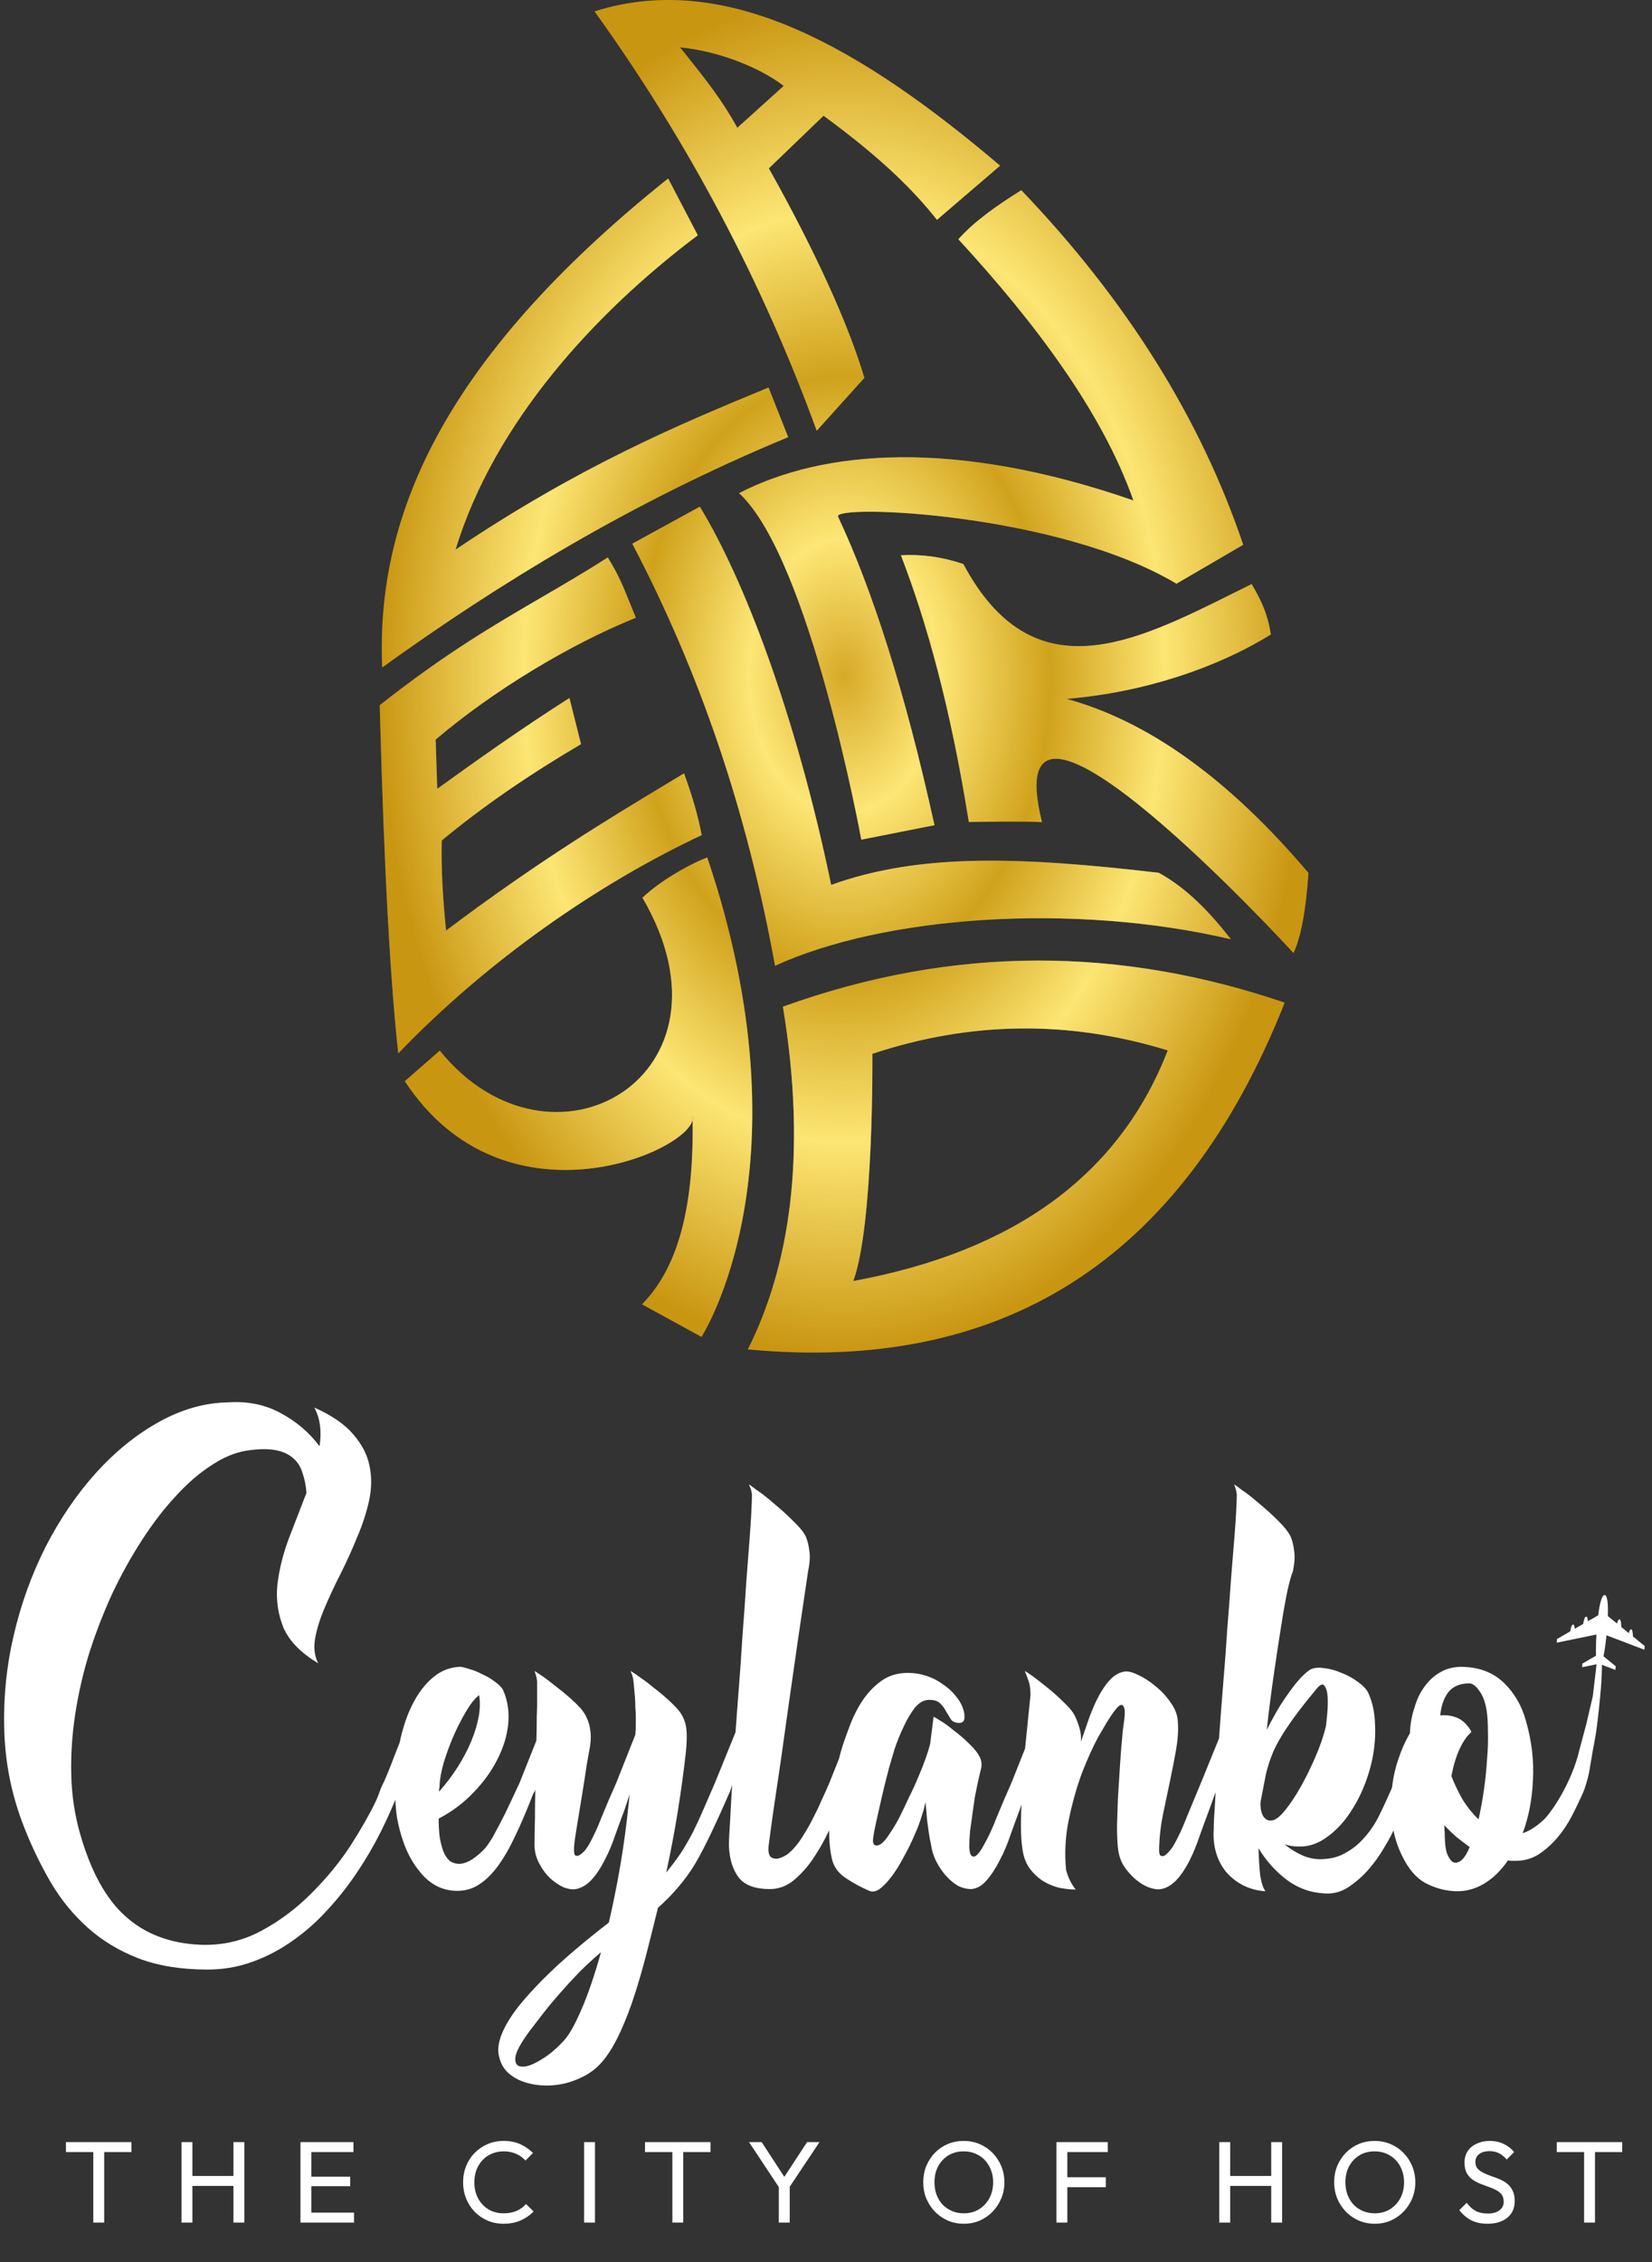
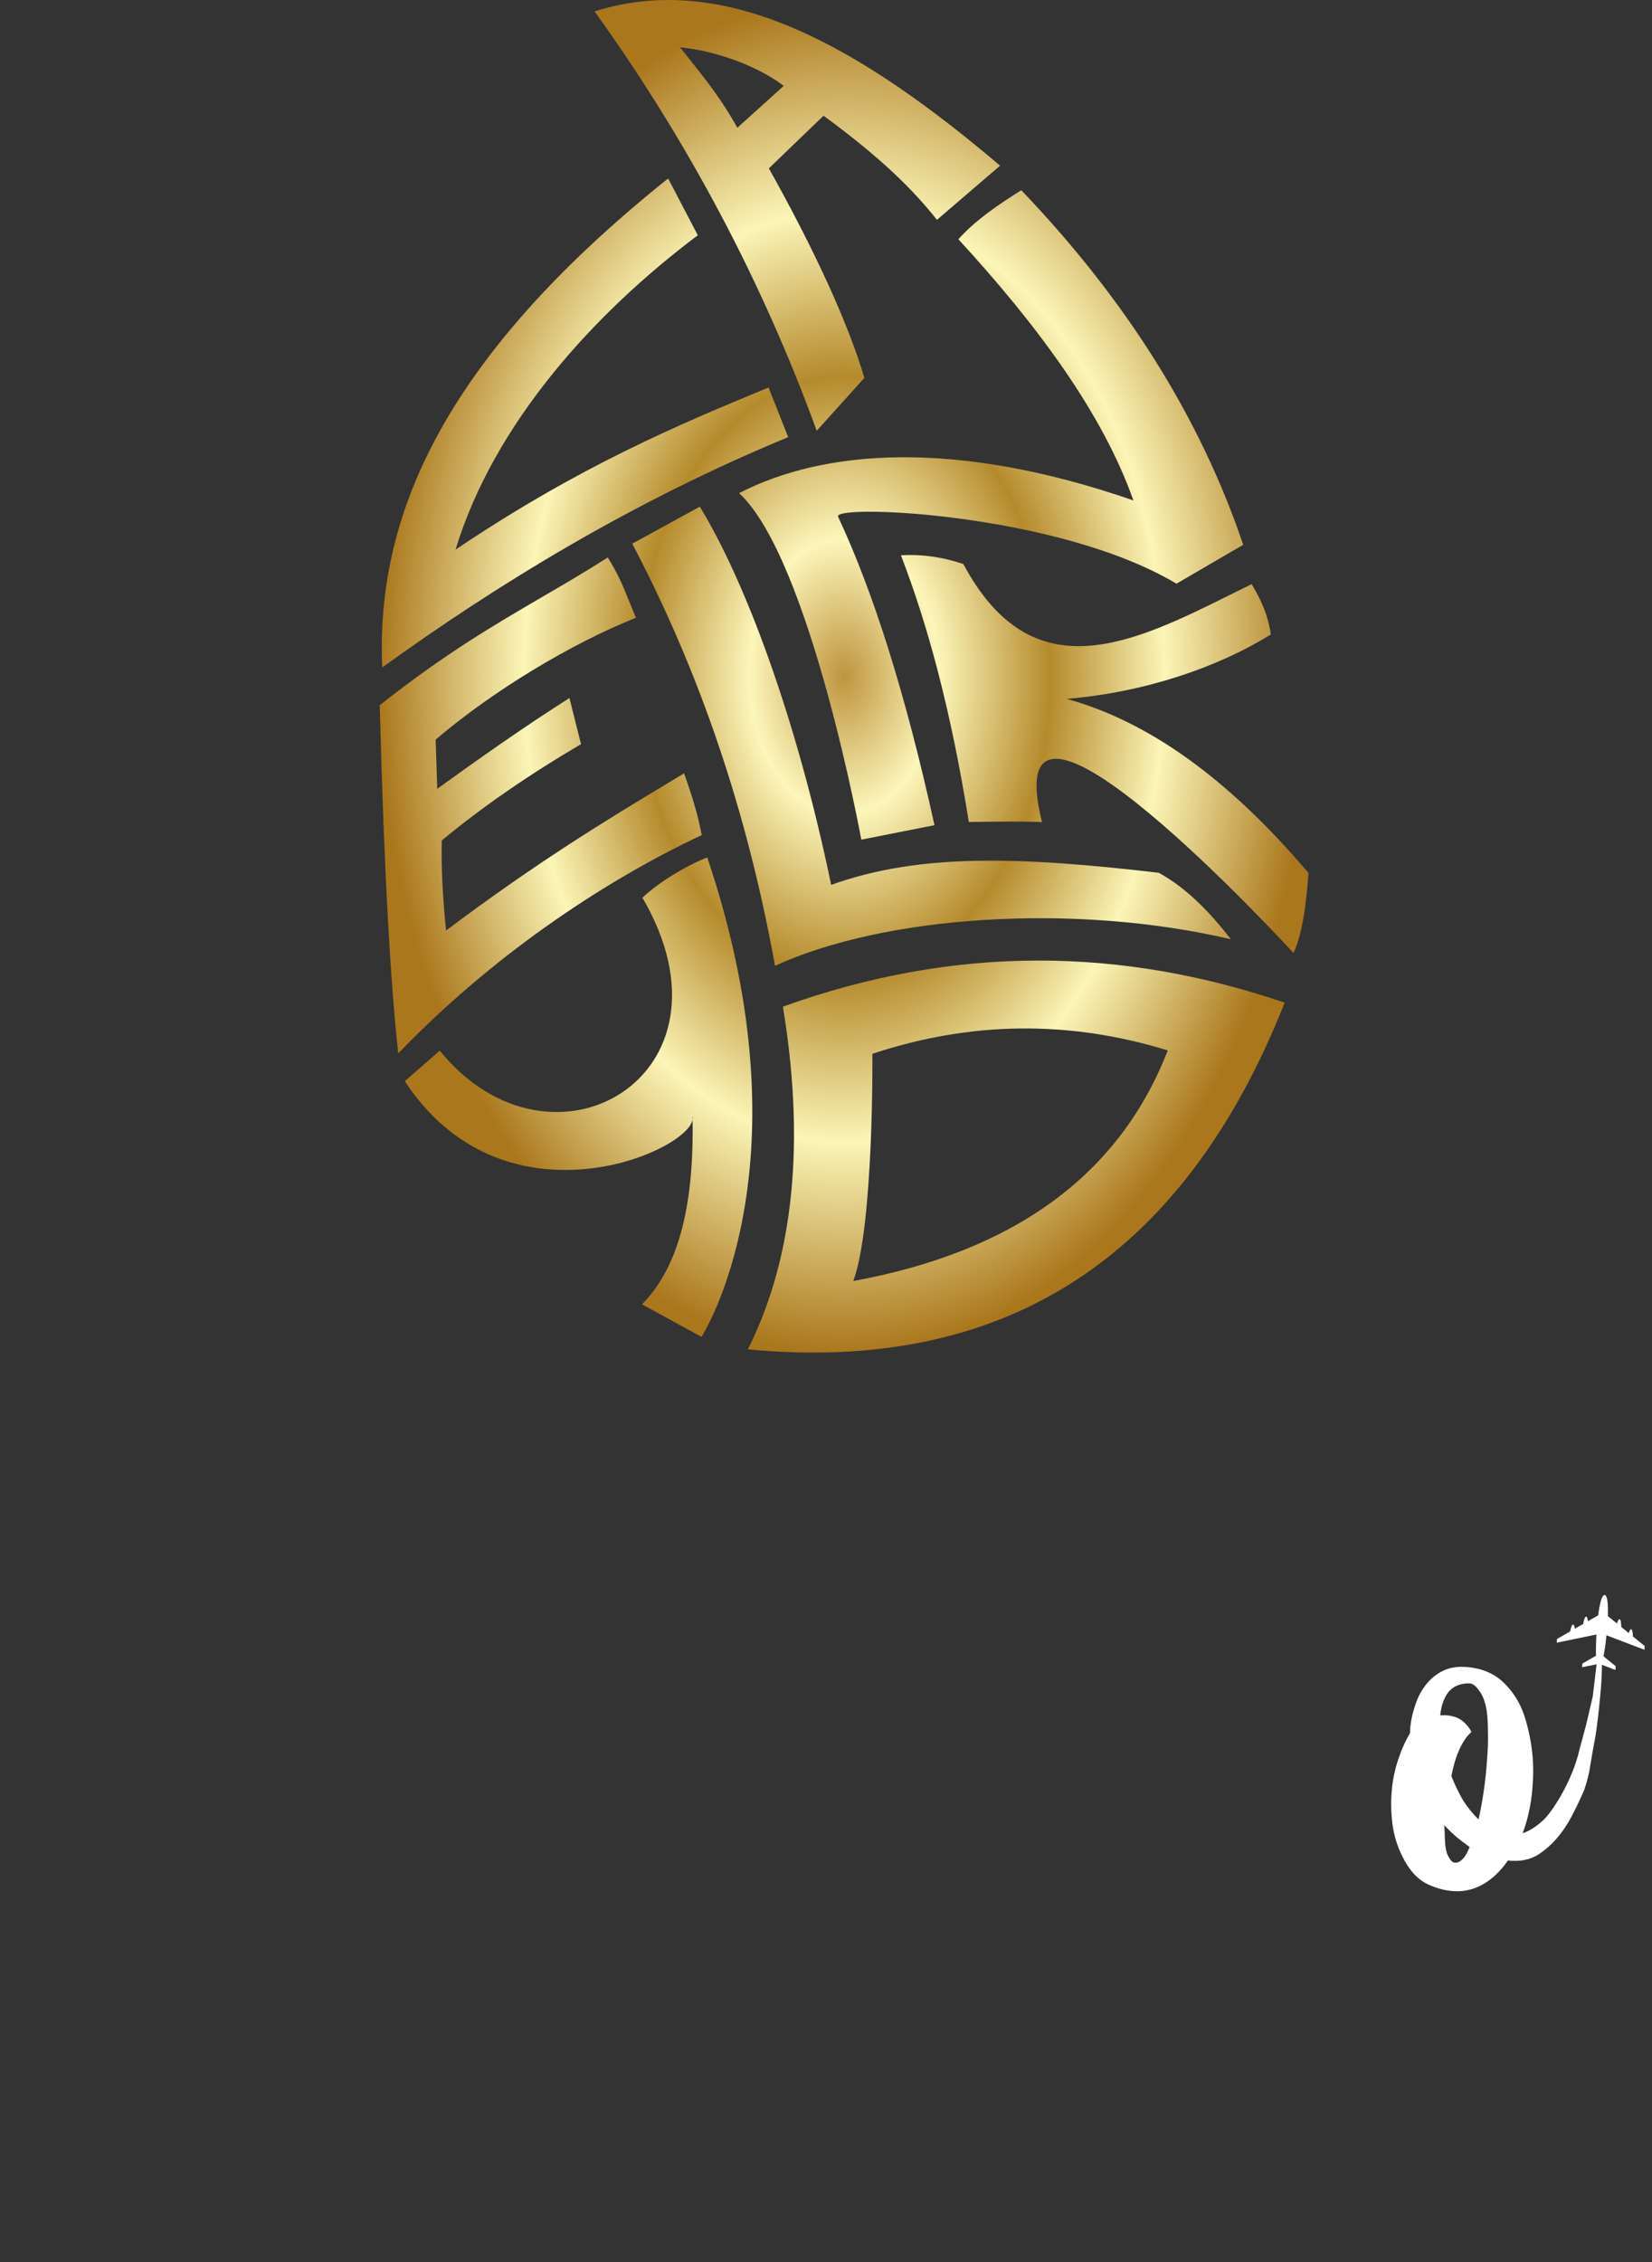
<svg xmlns="http://www.w3.org/2000/svg" width="114" height="156" viewBox="0 0 114 156" fill="none">
  <rect x="0" y="0" width="114" height="156" fill="#333333" stroke="none" />
  <path fill-rule="evenodd" clip-rule="evenodd" d="M41.03 0.786C50.22 -2.13 59.591 3.435 69.014 11.426L64.657 15.161C63.097 13.193 60.942 10.993 56.831 7.981L53.057 11.611C56.241 17.295 58.549 22.347 59.647 26.061L56.36 29.706C52.629 19.491 47.542 9.841 41.03 0.786ZM50.88 8.813L54.081 5.923C52.403 4.63 49.536 3.515 46.931 3.265C47.094 3.471 47.257 3.675 47.419 3.879C48.659 5.434 49.863 6.946 50.88 8.813ZM26.377 46.03C25.932 35.84 30.334 24.918 46.106 12.308L48.153 16.225C41.031 21.575 34.101 29.159 31.435 37.905C40.076 32.09 47.08 29.19 52.705 26.862L53.036 26.724L54.391 30.148C43.67 34.578 34.384 40.254 26.377 46.03ZM37.362 41.202C38.865 40.327 40.355 39.458 41.94 38.447C42.662 39.592 42.996 40.419 43.478 41.615C43.599 41.917 43.731 42.243 43.88 42.603C39.34 44.428 34.011 47.642 30.063 51.006L30.172 54.402C32.94 52.403 35.949 50.271 39.295 48.138L40.096 51.318C36.558 53.4 33.327 55.604 30.484 57.964C30.439 59.831 30.55 61.918 30.782 64.175C37.092 59.426 42.157 56.375 45.796 54.184C46.293 53.885 46.763 53.602 47.205 53.333C47.758 54.867 48.162 56.204 48.423 57.592C41.298 60.943 33.737 66.149 27.481 72.65C26.956 67.819 26.511 60.417 26.203 48.633C30.72 45.073 34.069 43.121 37.362 41.202ZM48.806 59.137C56.023 80.492 48.407 92.196 48.407 92.196L44.303 89.952C46.699 87.522 47.895 83.493 47.794 77.225C47.812 77.134 47.81 77.049 47.789 76.968C47.791 77.054 47.792 77.14 47.794 77.225C47.346 79.529 34.721 84.9 27.935 74.563L30.347 72.456C38.051 81.955 51.513 74.184 44.333 61.912C45.475 60.818 47.469 59.636 48.806 59.137ZM53.483 66.605C51.529 55.83 48.252 46.298 43.632 37.495L48.292 34.943C51.322 39.896 54.907 49.235 57.357 61.026C63.512 58.812 70.491 59.089 79.964 60.19C81.897 61.252 83.484 62.905 84.942 64.775C74.039 62.226 61.01 63.159 53.483 66.605ZM85.791 37.571C82.854 28.878 77.759 20.725 70.477 13.118C68.819 14.155 67.261 15.235 66.135 16.5C71.521 22.357 76.086 28.475 78.212 34.513C65.855 30.229 56.791 31.023 51.002 34.01C55.886 38.493 59.436 57.908 59.436 57.908L64.487 56.908C62.418 47.529 60.183 40.649 57.825 35.616C57.627 34.757 73.016 35.376 81.186 40.254L85.791 37.571ZM62.17 38.294C63.983 43.002 65.599 48.83 66.856 56.691C66.856 56.691 70.552 56.618 71.906 56.698C68.499 43.054 89.262 65.725 89.262 65.725C89.783 64.613 90.122 62.753 90.293 60.203C84.73 53.639 79.167 49.718 73.603 48.198C79.018 47.751 84.093 45.999 87.698 43.755C87.569 42.895 87.309 41.825 86.371 40.284C85.949 40.492 85.527 40.702 85.105 40.912L85.103 40.913C78.164 44.369 71.243 47.817 66.478 38.897C64.992 38.396 63.559 38.211 62.17 38.294ZM88.652 69.148C77.459 65.334 65.943 65.127 54.026 69.425C55.751 79.855 54.401 87.497 51.607 93.059C68.902 94.7 81.497 87.207 88.652 69.148ZM58.884 88.344C60.305 84.52 60.201 72.675 60.201 72.675C66.995 70.423 73.789 70.348 80.584 72.442C77.26 81 70.03 86.304 58.884 88.344Z" fill="url(#paint0_angular_72_327)" />
-   <path fill-rule="evenodd" clip-rule="evenodd" d="M41.03 0.786C50.22 -2.13 59.591 3.435 69.014 11.426L64.657 15.161C63.097 13.193 60.942 10.993 56.831 7.981L53.057 11.611C56.241 17.295 58.549 22.347 59.647 26.061L56.36 29.706C52.629 19.491 47.542 9.841 41.03 0.786ZM50.88 8.813L54.081 5.923C52.403 4.63 49.536 3.515 46.931 3.265C47.094 3.471 47.257 3.675 47.419 3.879C48.659 5.434 49.863 6.946 50.88 8.813ZM26.377 46.03C25.932 35.84 30.334 24.918 46.106 12.308L48.153 16.225C41.031 21.575 34.101 29.159 31.435 37.905C40.076 32.09 47.08 29.19 52.705 26.862L53.036 26.724L54.391 30.148C43.67 34.578 34.384 40.254 26.377 46.03ZM37.362 41.202C38.865 40.327 40.355 39.458 41.94 38.447C42.662 39.592 42.996 40.419 43.478 41.615C43.599 41.917 43.731 42.243 43.88 42.603C39.34 44.428 34.011 47.642 30.063 51.006L30.172 54.402C32.94 52.403 35.949 50.271 39.295 48.138L40.096 51.318C36.558 53.4 33.327 55.604 30.484 57.964C30.439 59.831 30.55 61.918 30.782 64.175C37.092 59.426 42.157 56.375 45.796 54.184C46.293 53.885 46.763 53.602 47.205 53.333C47.758 54.867 48.162 56.204 48.423 57.592C41.298 60.943 33.737 66.149 27.481 72.65C26.956 67.819 26.511 60.417 26.203 48.633C30.72 45.073 34.069 43.121 37.362 41.202ZM48.806 59.137C56.023 80.492 48.407 92.196 48.407 92.196L44.303 89.952C46.699 87.522 47.895 83.493 47.794 77.225C47.812 77.134 47.81 77.049 47.789 76.968C47.791 77.054 47.792 77.14 47.794 77.225C47.346 79.529 34.721 84.9 27.935 74.563L30.347 72.456C38.051 81.955 51.513 74.184 44.333 61.912C45.475 60.818 47.469 59.636 48.806 59.137ZM53.483 66.605C51.529 55.83 48.252 46.298 43.632 37.495L48.292 34.943C51.322 39.896 54.907 49.235 57.357 61.026C63.512 58.812 70.491 59.089 79.964 60.19C81.897 61.252 83.484 62.905 84.942 64.775C74.039 62.226 61.01 63.159 53.483 66.605ZM85.791 37.571C82.854 28.878 77.759 20.725 70.477 13.118C68.819 14.155 67.261 15.235 66.135 16.5C71.521 22.357 76.086 28.475 78.212 34.513C65.855 30.229 56.791 31.023 51.002 34.01C55.886 38.493 59.436 57.908 59.436 57.908L64.487 56.908C62.418 47.529 60.183 40.649 57.825 35.616C57.627 34.757 73.016 35.376 81.186 40.254L85.791 37.571ZM62.17 38.294C63.983 43.002 65.599 48.83 66.856 56.691C66.856 56.691 70.552 56.618 71.906 56.698C68.499 43.054 89.262 65.725 89.262 65.725C89.783 64.613 90.122 62.753 90.293 60.203C84.73 53.639 79.167 49.718 73.603 48.198C79.018 47.751 84.093 45.999 87.698 43.755C87.569 42.895 87.309 41.825 86.371 40.284C85.949 40.492 85.527 40.702 85.105 40.912L85.103 40.913C78.164 44.369 71.243 47.817 66.478 38.897C64.992 38.396 63.559 38.211 62.17 38.294ZM88.652 69.148C77.459 65.334 65.943 65.127 54.026 69.425C55.751 79.855 54.401 87.497 51.607 93.059C68.902 94.7 81.497 87.207 88.652 69.148ZM58.884 88.344C60.305 84.52 60.201 72.675 60.201 72.675C66.995 70.423 73.789 70.348 80.584 72.442C77.26 81 70.03 86.304 58.884 88.344Z" fill="#FFCB00" fill-opacity="0.37" />
-   <path d="M21.69 97.07C22.89 97.609 23.78 98.219 24.36 98.9C24.96 99.579 25.34 100.31 25.5 101.09C25.66 101.85 25.65 102.65 25.47 103.49C25.29 104.31 25.02 105.14 24.66 105.98C24.32 106.82 23.94 107.66 23.52 108.5C23.1 109.32 22.73 110.11 22.41 110.87C22.09 111.61 21.87 112.31 21.75 112.97C21.63 113.63 21.7 114.21 21.96 114.71C20.76 113.99 19.96 113.17 19.56 112.25C19.18 111.31 19.04 110.33 19.14 109.31C19.26 108.27 19.52 107.21 19.92 106.13C20.34 105.05 20.75 103.99 21.15 102.95C21.11 102.45 21.02 102 20.88 101.6C20.76 101.18 20.55 100.84 20.25 100.58C19.95 100.3 19.54 100.11 19.02 100.01C18.5 99.909 17.84 99.919 17.04 100.04C16.24 100.16 15.42 100.5 14.58 101.06C13.74 101.6 12.92 102.31 12.12 103.19C11.32 104.05 10.55 105.05 9.81 106.19C9.07 107.33 8.39 108.55 7.77 109.85C7.17 111.15 6.64 112.51 6.18 113.93C5.74 115.35 5.41 116.78 5.19 118.22C4.97 119.66 4.88 121.08 4.92 122.48C4.96 123.86 5.16 125.18 5.52 126.44C6.26 129.04 7.3 130.94 8.64 132.14C9.98 133.36 11.7 134.02 13.8 134.12C15.32 134.18 16.73 133.86 18.03 133.16C19.33 132.46 20.5 131.58 21.54 130.52C22.58 129.48 23.47 128.39 24.21 127.25C24.95 126.09 25.52 125.09 25.92 124.25C26.02 124.03 26.11 123.81 26.19 123.59C26.27 123.35 26.36 123.14 26.46 122.96C26.72 122.38 26.96 121.79 27.18 121.19C27.42 120.59 27.65 120 27.87 119.42C27.87 119.54 27.89 119.72 27.93 119.96C27.97 120.18 27.99 120.46 27.99 120.8C28.01 121.14 27.99 121.54 27.93 122C27.87 122.46 27.73 122.97 27.51 123.53C27.17 124.43 26.76 125.36 26.28 126.32C25.8 127.28 25.25 128.22 24.63 129.14C24.03 130.04 23.36 130.89 22.62 131.69C21.88 132.51 21.08 133.22 20.22 133.82C19.36 134.44 18.43 134.93 17.43 135.29C16.45 135.65 15.41 135.83 14.31 135.83C12.49 135.83 10.9 135.57 9.54 135.05C8.2 134.53 7.03 133.82 6.03 132.92C5.05 132.04 4.21 131.01 3.51 129.83C2.81 128.63 2.2 127.37 1.68 126.05C0.84 123.93 0.38 121.74 0.3 119.48C0.22 117.22 0.43 115.01 0.93 112.85C1.43 110.67 2.17 108.61 3.15 106.67C4.15 104.73 5.31 103.03 6.63 101.57C7.97 100.09 9.42 98.919 10.98 98.059C12.56 97.18 14.17 96.73 15.81 96.71C17.13 96.629 18.32 96.879 19.38 97.46C20.46 98.04 21.35 98.799 22.05 99.74C22.21 98.7 22.09 97.809 21.69 97.07ZM31.741 114.95C31.861 114.95 32.071 115 32.371 115.1C32.671 115.18 32.971 115.3 33.271 115.46C33.591 115.6 33.881 115.77 34.141 115.97C34.421 116.17 34.611 116.36 34.711 116.54C35.031 117.26 35.151 118.04 35.071 118.88C34.991 119.7 34.741 120.52 34.321 121.34C33.921 122.14 33.371 122.9 32.671 123.62C31.991 124.34 31.191 124.94 30.271 125.42C30.271 125.84 30.291 126.24 30.331 126.62C30.391 127 30.471 127.33 30.571 127.61C30.671 127.89 30.811 128.12 30.991 128.3C31.191 128.46 31.431 128.54 31.711 128.54C32.011 128.52 32.311 128.41 32.611 128.21C32.911 128.01 33.201 127.76 33.481 127.46C33.581 127.34 33.681 127.2 33.781 127.04C33.901 126.88 34.041 126.64 34.201 126.32C34.381 126 34.601 125.58 34.861 125.06C35.121 124.52 35.451 123.82 35.851 122.96L37.261 119.42C37.261 119.54 37.281 119.72 37.321 119.96C37.361 120.18 37.381 120.46 37.381 120.8C37.381 121.14 37.351 121.54 37.291 122C37.231 122.44 37.101 122.95 36.901 123.53L36.781 123.74C36.381 124.78 35.981 125.72 35.581 126.56C35.201 127.38 34.801 128.08 34.381 128.66C33.961 129.24 33.511 129.68 33.031 129.98C32.571 130.28 32.041 130.42 31.441 130.4C30.921 130.38 30.451 130.25 30.031 130.01C29.611 129.77 29.241 129.44 28.921 129.02C28.581 128.6 28.291 128.12 28.051 127.58C27.811 127.02 27.621 126.42 27.481 125.78C27.361 125.24 27.291 124.6 27.271 123.86C27.231 123.12 27.261 122.36 27.361 121.58C27.441 120.78 27.591 120 27.811 119.24C28.031 118.46 28.321 117.76 28.681 117.14C29.041 116.52 29.471 116.01 29.971 115.61C30.471 115.21 31.051 114.99 31.711 114.95H31.741ZM30.331 123.17C30.331 123.25 30.321 123.32 30.301 123.38C30.301 123.44 30.301 123.5 30.301 123.56C30.781 123.02 31.211 122.45 31.591 121.85C31.971 121.25 32.281 120.66 32.521 120.08C32.761 119.5 32.931 118.94 33.031 118.4C33.131 117.84 33.141 117.34 33.061 116.9C32.781 117.12 32.491 117.48 32.191 117.98C31.891 118.48 31.601 119.04 31.321 119.66C31.061 120.26 30.831 120.88 30.631 121.52C30.451 122.14 30.351 122.69 30.331 123.17ZM43.454 123.74L43.094 124.82C42.874 125.4 42.654 126 42.434 126.62C42.234 127.22 41.994 127.78 41.714 128.3C41.434 128.86 41.124 129.32 40.784 129.68C40.444 130.02 40.094 130.22 39.734 130.28C39.494 130.32 39.214 130.28 38.894 130.16C38.594 130.02 38.294 129.82 37.994 129.56C37.694 129.28 37.444 128.95 37.244 128.57C37.024 128.19 36.904 127.77 36.884 127.31C36.884 126.77 36.894 126.15 36.914 125.45C36.914 124.75 36.924 124.04 36.944 123.32C36.964 122.58 36.984 121.86 37.004 121.16C37.004 120.44 37.014 119.78 37.034 119.18C37.034 118.58 37.044 118.08 37.064 117.68C37.064 117.26 37.064 116.98 37.064 116.84C37.064 116.44 37.064 116.14 37.064 115.94C37.044 115.72 36.984 115.49 36.884 115.25C36.884 115.23 37.044 115.33 37.364 115.55C37.684 115.77 38.054 116.05 38.474 116.39C38.894 116.71 39.304 117.06 39.704 117.44C40.104 117.82 40.364 118.16 40.484 118.46C40.624 118.74 40.714 119.08 40.754 119.48C40.794 119.86 40.754 120.33 40.634 120.89C40.634 120.89 40.584 121.17 40.484 121.73C40.404 122.29 40.304 122.94 40.184 123.68C40.064 124.42 39.944 125.15 39.824 125.87C39.704 126.57 39.634 127.07 39.614 127.37C39.594 127.71 39.624 127.91 39.704 127.97C39.804 128.01 39.914 127.99 40.034 127.91C40.154 127.83 40.274 127.72 40.394 127.58C40.514 127.42 40.594 127.3 40.634 127.22C40.934 126.7 41.234 126.05 41.534 125.27C41.854 124.49 42.184 123.72 42.524 122.96L43.844 119.63C43.864 119.37 43.874 119.15 43.874 118.97C43.874 118.77 43.874 118.57 43.874 118.37C43.874 118.17 43.864 117.97 43.844 117.77C43.844 117.55 43.834 117.3 43.814 117.02C43.774 116.62 43.744 116.29 43.724 116.03C43.704 115.75 43.634 115.49 43.514 115.25C43.514 115.23 43.584 115.27 43.724 115.37C43.884 115.47 44.084 115.61 44.324 115.79C44.564 115.95 44.824 116.15 45.104 116.39C45.404 116.61 45.684 116.84 45.944 117.08C46.224 117.32 46.474 117.56 46.694 117.8C46.914 118.04 47.064 118.26 47.144 118.46C47.284 118.74 47.364 119.07 47.384 119.45C47.404 119.83 47.384 120.31 47.324 120.89C47.184 122.15 47.004 123.47 46.784 124.85C46.564 126.23 46.294 127.66 45.974 129.14C46.334 128.7 46.664 128.26 46.964 127.82C47.264 127.36 47.544 126.88 47.804 126.38C48.064 125.86 48.314 125.32 48.554 124.76C48.794 124.2 49.054 123.6 49.334 122.96L50.774 119.42C50.774 119.54 50.784 119.72 50.804 119.96C50.844 120.18 50.864 120.46 50.864 120.8C50.884 121.14 50.854 121.54 50.774 122C50.714 122.44 50.584 122.95 50.384 123.53C49.904 124.63 49.474 125.58 49.094 126.38C48.714 127.18 48.344 127.89 47.984 128.51C47.624 129.11 47.234 129.65 46.814 130.13C46.414 130.61 45.944 131.09 45.404 131.57C45.164 132.55 44.914 133.55 44.654 134.57C44.394 135.59 44.114 136.57 43.814 137.51C43.514 138.45 43.184 139.31 42.824 140.09C42.464 140.89 42.074 141.55 41.654 142.07C41.254 142.57 40.764 142.96 40.184 143.24C39.624 143.52 39.044 143.7 38.444 143.78C37.824 143.86 37.234 143.84 36.674 143.72C36.094 143.6 35.614 143.39 35.234 143.09C34.834 142.79 34.574 142.39 34.454 141.89C34.314 141.41 34.384 140.84 34.664 140.18C34.904 139.62 35.274 139.02 35.774 138.38C36.274 137.76 36.854 137.12 37.514 136.46C38.174 135.8 38.894 135.14 39.674 134.48C40.454 133.82 41.234 133.19 42.014 132.59C42.294 131.39 42.554 130.1 42.794 128.72C43.034 127.34 43.234 125.86 43.394 124.28L43.454 123.74ZM38.864 140.78C39.224 140.42 39.634 139.71 40.094 138.65C40.554 137.61 41.014 136.27 41.474 134.63C40.934 135.09 40.424 135.56 39.944 136.04C39.464 136.54 39.014 137.03 38.594 137.51C38.174 137.99 37.794 138.45 37.454 138.89C37.114 139.33 36.814 139.72 36.554 140.06C35.934 140.9 35.604 141.51 35.564 141.89C35.524 142.29 35.664 142.5 35.984 142.52C36.284 142.56 36.704 142.42 37.244 142.1C37.784 141.8 38.324 141.36 38.864 140.78ZM50.301 127.31C50.301 126.91 50.331 126.28 50.391 125.42C50.431 124.54 50.491 123.53 50.571 122.39C50.631 121.25 50.711 120.02 50.811 118.7C50.911 117.38 51.011 116.06 51.111 114.74C51.191 113.4 51.281 112.11 51.381 110.87C51.461 109.61 51.541 108.49 51.621 107.51C51.701 106.51 51.761 105.7 51.801 105.08C51.841 104.44 51.861 104.07 51.861 103.97C51.881 103.59 51.891 103.29 51.891 103.07C51.871 102.85 51.801 102.62 51.681 102.38C51.681 102.36 51.851 102.48 52.191 102.74C52.551 102.98 52.961 103.3 53.421 103.7C53.881 104.08 54.321 104.48 54.741 104.9C55.181 105.32 55.471 105.68 55.611 105.98C55.731 106.26 55.811 106.59 55.851 106.97C55.911 107.35 55.881 107.82 55.761 108.38C55.261 111.72 54.821 114.74 54.441 117.44C54.281 118.58 54.121 119.72 53.961 120.86C53.801 121.98 53.651 123 53.511 123.92C53.371 124.84 53.261 125.61 53.181 126.23C53.101 126.85 53.051 127.23 53.031 127.37C53.011 127.71 53.061 127.94 53.181 128.06C53.301 128.16 53.461 128.2 53.661 128.18C53.861 128.14 54.071 128.05 54.291 127.91C54.511 127.75 54.701 127.57 54.861 127.37C55.061 127.15 55.261 126.87 55.461 126.53C55.681 126.19 55.891 125.82 56.091 125.42C56.311 125 56.511 124.58 56.691 124.16C56.891 123.74 57.071 123.34 57.231 122.96L58.641 119.42C58.641 119.54 58.661 119.72 58.701 119.96C58.741 120.18 58.761 120.46 58.761 120.8C58.761 121.14 58.731 121.54 58.671 122C58.611 122.44 58.481 122.95 58.281 123.53L58.161 123.74L57.801 124.82C57.661 125.2 57.451 125.7 57.171 126.32C56.891 126.92 56.551 127.52 56.151 128.12C55.771 128.7 55.321 129.21 54.801 129.65C54.301 130.07 53.741 130.28 53.121 130.28C52.121 130.28 51.411 130.02 50.991 129.5C50.571 128.96 50.341 128.23 50.301 127.31ZM63.854 124.28C63.834 124.48 63.754 124.79 63.614 125.21C63.494 125.63 63.324 126.08 63.104 126.56C62.904 127.04 62.664 127.53 62.384 128.03C62.124 128.53 61.854 128.97 61.574 129.35C61.294 129.73 61.014 130.03 60.734 130.25C60.454 130.45 60.204 130.5 59.984 130.4C59.384 130.14 58.834 129.84 58.334 129.5C57.834 129.16 57.524 128.72 57.404 128.18C57.204 127.28 57.164 126.18 57.284 124.88C57.384 123.58 57.634 122.21 58.034 120.77C58.174 120.29 58.364 119.74 58.604 119.12C58.824 118.5 59.114 117.91 59.474 117.35C59.834 116.79 60.274 116.32 60.794 115.94C61.314 115.56 61.934 115.37 62.654 115.37C63.094 115.37 63.524 115.44 63.944 115.58C64.364 115.72 64.734 115.91 65.054 116.15C65.394 116.37 65.684 116.63 65.924 116.93C66.164 117.21 66.334 117.49 66.434 117.77C66.534 118.03 66.574 118.27 66.554 118.49C66.534 118.71 66.414 118.82 66.194 118.82C65.934 118.82 65.744 118.74 65.624 118.58C65.524 118.42 65.414 118.24 65.294 118.04C65.194 117.84 65.064 117.66 64.904 117.5C64.744 117.32 64.484 117.23 64.124 117.23C63.764 117.23 63.434 117.41 63.134 117.77C62.854 118.13 62.594 118.57 62.354 119.09C62.114 119.59 61.904 120.11 61.724 120.65C61.564 121.19 61.434 121.63 61.334 121.97C61.334 121.99 61.284 122.19 61.184 122.57C61.084 122.95 60.974 123.4 60.854 123.92C60.734 124.44 60.614 124.97 60.494 125.51C60.374 126.03 60.294 126.45 60.254 126.77C60.214 127.01 60.254 127.17 60.374 127.25C60.514 127.31 60.684 127.26 60.884 127.1C61.044 126.96 61.224 126.73 61.424 126.41C61.644 126.09 61.864 125.72 62.084 125.3C62.304 124.86 62.524 124.4 62.744 123.92C62.984 123.44 63.194 122.98 63.374 122.54C63.574 122.08 63.744 121.65 63.884 121.25C64.024 120.85 64.124 120.53 64.184 120.29L64.424 118.4C64.424 118.38 64.564 118.46 64.844 118.64C65.124 118.8 65.444 119.03 65.804 119.33C66.184 119.61 66.544 119.92 66.884 120.26C67.244 120.6 67.494 120.92 67.634 121.22C67.754 121.5 67.764 121.8 67.664 122.12C67.584 122.44 67.484 122.89 67.364 123.47C67.364 123.47 67.334 123.62 67.274 123.92C67.234 124.2 67.184 124.55 67.124 124.97C67.064 125.37 67.004 125.8 66.944 126.26C66.904 126.7 66.884 127.07 66.884 127.37C66.904 127.73 66.964 127.94 67.064 128C67.164 128.06 67.264 128.05 67.364 127.97C67.484 127.87 67.594 127.74 67.694 127.58C67.794 127.42 67.864 127.3 67.904 127.22C68.204 126.7 68.504 126.05 68.804 125.27C69.124 124.49 69.454 123.72 69.794 122.96L71.204 119.42C71.204 119.54 71.224 119.72 71.264 119.96C71.304 120.18 71.324 120.46 71.324 120.8C71.324 121.14 71.294 121.54 71.234 122C71.174 122.44 71.044 122.95 70.844 123.53L70.724 123.74L70.364 124.82C70.144 125.4 69.924 126 69.704 126.62C69.504 127.22 69.264 127.78 68.984 128.3C68.704 128.86 68.394 129.33 68.054 129.71C67.734 130.07 67.384 130.26 67.004 130.28C66.724 130.28 66.434 130.21 66.134 130.07C65.854 129.91 65.584 129.69 65.324 129.41C65.064 129.13 64.834 128.8 64.634 128.42C64.434 128.04 64.304 127.63 64.244 127.19C64.184 126.95 64.134 126.68 64.094 126.38C64.054 126.08 64.014 125.79 63.974 125.51C63.954 125.23 63.934 124.98 63.914 124.76C63.894 124.54 63.874 124.38 63.854 124.28ZM77.142 127.4C77.102 127 77.082 126.51 77.082 125.93C77.102 125.33 77.122 124.71 77.142 124.07C77.182 123.43 77.222 122.79 77.262 122.15C77.302 121.51 77.342 120.94 77.382 120.44C77.422 120.06 77.452 119.72 77.472 119.42C77.512 119.1 77.552 118.8 77.592 118.52C77.632 118.12 77.622 117.86 77.562 117.74C77.502 117.6 77.422 117.55 77.322 117.59C77.222 117.63 77.112 117.73 76.992 117.89C76.872 118.03 76.762 118.18 76.662 118.34C76.482 118.6 76.192 119.08 75.792 119.78C75.412 120.48 75.032 121.32 74.652 122.3C74.292 123.28 73.992 124.35 73.752 125.51C73.512 126.67 73.452 127.83 73.572 128.99C73.732 129.53 73.952 129.97 74.232 130.31C73.892 130.31 73.512 130.27 73.092 130.19C72.692 130.09 72.312 129.93 71.952 129.71C71.592 129.47 71.282 129.17 71.022 128.81C70.762 128.43 70.602 127.96 70.542 127.4C70.482 127 70.452 126.51 70.452 125.93C70.452 125.33 70.472 124.71 70.512 124.07C70.532 123.41 70.572 122.77 70.632 122.15C70.672 121.51 70.712 120.94 70.752 120.44L71.112 116.9C71.112 116.5 71.072 116.19 70.992 115.97C70.912 115.73 70.822 115.49 70.722 115.25C70.722 115.23 70.882 115.33 71.202 115.55C71.502 115.77 71.862 116.05 72.282 116.39C72.682 116.71 73.072 117.06 73.452 117.44C73.852 117.82 74.112 118.16 74.232 118.46C74.332 118.68 74.422 118.93 74.502 119.21C74.582 119.47 74.612 119.77 74.592 120.11C74.812 119.49 74.992 118.97 75.132 118.55C75.292 118.11 75.462 117.7 75.642 117.32C75.922 116.74 76.222 116.27 76.542 115.91C76.862 115.55 77.212 115.34 77.592 115.28C77.832 115.24 78.152 115.32 78.552 115.52C78.952 115.7 79.352 115.96 79.752 116.3C80.152 116.62 80.502 117 80.802 117.44C81.102 117.86 81.262 118.3 81.282 118.76C81.322 119.32 81.282 119.95 81.162 120.65C81.042 121.33 80.902 122.05 80.742 122.81C80.582 123.55 80.422 124.31 80.262 125.09C80.102 125.87 80.012 126.63 79.992 127.37C79.972 127.71 80.002 127.91 80.082 127.97C80.182 128.03 80.292 128.02 80.412 127.94C80.532 127.84 80.652 127.72 80.772 127.58C80.892 127.42 80.972 127.3 81.012 127.22C81.312 126.7 81.612 126.05 81.912 125.27C82.232 124.49 82.552 123.72 82.872 122.96L84.312 119.42C84.312 119.54 84.332 119.72 84.372 119.96C84.412 120.18 84.432 120.46 84.432 120.8C84.432 121.14 84.392 121.54 84.312 122C84.252 122.44 84.122 122.95 83.922 123.53L83.832 123.74L83.442 124.82C83.222 125.4 83.002 126 82.782 126.62C82.582 127.22 82.352 127.78 82.092 128.3C81.812 128.86 81.502 129.32 81.162 129.68C80.822 130.02 80.472 130.22 80.112 130.28C79.872 130.32 79.592 130.28 79.272 130.16C78.952 130.04 78.642 129.85 78.342 129.59C78.042 129.33 77.772 129.02 77.532 128.66C77.312 128.28 77.182 127.86 77.142 127.4ZM90.746 116.6C89.947 117.56 89.326 118.37 88.886 119.03C88.447 119.67 88.106 120.26 87.867 120.8C87.647 121.32 87.477 121.84 87.356 122.36C87.257 122.88 87.136 123.5 86.996 124.22C86.957 124.6 87.007 124.93 87.147 125.21C87.306 125.49 87.526 125.6 87.806 125.54C88.046 125.5 88.337 125.27 88.677 124.85C89.037 124.41 89.397 123.87 89.757 123.23C90.117 122.59 90.457 121.9 90.776 121.16C91.097 120.42 91.337 119.72 91.496 119.06C91.516 118.92 91.546 118.64 91.587 118.22C91.626 117.8 91.636 117.41 91.617 117.05C91.597 116.67 91.516 116.4 91.376 116.24C91.257 116.08 91.046 116.2 90.746 116.6ZM87.326 130.43C86.746 130.39 86.227 130.25 85.766 130.01C85.306 129.77 84.916 129.46 84.597 129.08C84.276 128.68 84.046 128.23 83.906 127.73C83.766 127.23 83.716 126.7 83.757 126.14C83.757 125.74 83.787 125.13 83.847 124.31C83.886 123.47 83.947 122.51 84.026 121.43C84.087 120.35 84.166 119.18 84.266 117.92C84.367 116.66 84.466 115.4 84.567 114.14C84.647 112.88 84.737 111.66 84.837 110.48C84.916 109.3 84.996 108.25 85.076 107.33C85.156 106.39 85.216 105.62 85.257 105.02C85.296 104.42 85.317 104.07 85.317 103.97C85.337 103.59 85.347 103.29 85.347 103.07C85.326 102.85 85.266 102.62 85.166 102.38C85.166 102.36 85.337 102.48 85.677 102.74C86.037 102.98 86.447 103.3 86.906 103.7C87.367 104.08 87.806 104.48 88.227 104.9C88.647 105.32 88.927 105.68 89.067 105.98C89.186 106.26 89.266 106.59 89.306 106.97C89.367 107.35 89.337 107.82 89.216 108.38C89.136 108.54 89.016 108.96 88.856 109.64C88.716 110.3 88.567 111.14 88.406 112.16C88.246 113.16 88.076 114.28 87.897 115.52C87.716 116.76 87.556 118.02 87.416 119.3C87.617 118.9 87.837 118.49 88.076 118.07C88.317 117.65 88.567 117.26 88.826 116.9C89.087 116.52 89.347 116.18 89.606 115.88C89.867 115.58 90.126 115.34 90.386 115.16C90.626 115.02 90.947 114.98 91.347 115.04C91.746 115.08 92.156 115.19 92.576 115.37C92.996 115.53 93.376 115.74 93.716 116C94.076 116.26 94.317 116.52 94.436 116.78C94.716 117.42 94.867 118.13 94.886 118.91C94.927 119.69 94.867 120.48 94.707 121.28C94.546 122.06 94.296 122.83 93.957 123.59C93.617 124.33 93.216 124.99 92.757 125.57C92.296 126.13 91.787 126.58 91.227 126.92C90.666 127.24 90.097 127.38 89.516 127.34C89.237 127.34 88.947 127.29 88.647 127.19C89.026 127.51 89.447 127.77 89.906 127.97C90.386 128.17 90.867 128.25 91.347 128.21C91.766 128.19 92.166 128.1 92.546 127.94C92.927 127.76 93.276 127.54 93.597 127.28C93.916 127 94.207 126.69 94.466 126.35C94.727 126.01 94.947 125.66 95.126 125.3C95.326 124.9 95.516 124.5 95.697 124.1C95.876 123.7 96.046 123.32 96.207 122.96L97.647 119.42C97.647 119.54 97.656 119.72 97.677 119.96C97.716 120.18 97.737 120.46 97.737 120.8C97.757 121.14 97.727 121.54 97.647 122C97.587 122.44 97.457 122.95 97.257 123.53L97.166 123.74L96.776 124.82L96.326 125.87C96.147 126.31 95.886 126.81 95.546 127.37C95.227 127.93 94.856 128.45 94.436 128.93C94.016 129.41 93.546 129.82 93.026 130.16C92.526 130.48 91.996 130.62 91.436 130.58C90.457 130.54 89.567 130.22 88.766 129.62C87.987 129.02 87.347 128.3 86.847 127.46C86.867 128.2 86.906 128.83 86.966 129.35C87.046 129.85 87.166 130.21 87.326 130.43Z" fill="white" />
  <path fill-rule="evenodd" clip-rule="evenodd" d="M113.496 113.518L113.475 113.774L110.86 112.778C110.802 113.332 110.728 113.857 110.654 114.227L111.495 114.91L111.474 115.166L110.545 114.812C110.549 114.993 110.542 115.252 110.521 115.613C110.521 116.259 110.222 119.136 110.068 119.905C109.957 120.461 109.865 121.01 109.792 121.449C109.765 121.606 109.741 121.749 109.72 121.873C109.658 122.324 109.525 122.847 109.32 123.442L109.228 123.657C109.002 124.17 108.746 124.703 108.459 125.256C108.172 125.81 107.834 126.312 107.444 126.763C107.055 127.214 106.624 127.593 106.152 127.901C105.681 128.188 105.158 128.332 104.584 128.332H104.307C104.246 128.332 104.164 128.321 104.061 128.301C103.569 129.018 103.005 129.562 102.37 129.931C101.734 130.3 101.058 130.464 100.34 130.423C99.663 130.382 99.007 130.197 98.372 129.869C97.736 129.521 97.203 128.906 96.773 128.024C96.424 127.327 96.199 126.599 96.096 125.841C95.994 125.061 95.973 124.303 96.035 123.565C96.096 122.806 96.24 122.089 96.465 121.412C96.691 120.715 96.967 120.09 97.296 119.536C97.316 118.921 97.418 118.337 97.603 117.783C97.767 117.209 98.003 116.717 98.31 116.307C98.618 115.876 98.997 115.538 99.448 115.292C99.899 115.046 100.412 114.933 100.986 114.954C102.134 114.995 103.067 115.364 103.784 116.061C104.502 116.758 105.004 117.619 105.291 118.644C105.701 120.059 105.865 121.443 105.783 122.796C105.722 124.129 105.486 125.338 105.076 126.425C105.527 126.281 105.999 125.984 106.491 125.533C107.003 125.082 108.459 122.98 108.992 120.674L109.453 118.952L109.914 116.984L110.174 114.776L109.178 114.981L109.198 114.725L110.137 114.186C110.124 113.808 110.134 113.279 110.166 112.723L107.425 113.287L107.446 113.031L108.353 112.51C108.406 112.225 108.475 112.033 108.557 112.039C108.617 112.044 108.653 112.154 108.671 112.327L109.249 111.995C109.303 111.69 109.374 111.481 109.46 111.488C109.524 111.493 109.56 111.616 109.577 111.807L110.286 111.399C110.388 110.604 110.54 109.985 110.734 110C110.929 110.016 110.98 110.651 110.953 111.453L111.588 111.968C111.635 111.783 111.69 111.667 111.754 111.672C111.84 111.679 111.876 111.897 111.882 112.207L112.399 112.627C112.444 112.459 112.497 112.356 112.557 112.361C112.64 112.368 112.676 112.569 112.684 112.858L113.496 113.518ZM100.955 124.149C100.648 123.616 100.381 123.062 100.156 122.488C100.258 121.955 100.391 121.463 100.555 121.012C100.74 120.541 100.945 120.151 101.17 119.844C101.232 119.762 101.293 119.69 101.355 119.628L101.539 119.444C101.478 119.3 101.365 119.136 101.201 118.952C100.976 118.685 100.699 118.501 100.371 118.398C100.043 118.296 99.715 118.265 99.387 118.306C99.448 117.65 99.633 117.117 99.94 116.707C100.268 116.297 100.75 116.092 101.386 116.092C101.611 116.092 101.837 116.256 102.062 116.584C102.308 116.891 102.483 117.342 102.585 117.937C102.647 118.326 102.677 118.819 102.677 119.413C102.698 120.008 102.677 120.653 102.616 121.351C102.575 122.027 102.503 122.724 102.401 123.442C102.298 124.159 102.175 124.836 102.031 125.471C101.642 125.102 101.283 124.662 100.955 124.149ZM100.525 126.702C100.832 126.948 101.129 127.173 101.416 127.378C101.15 128.055 100.842 128.414 100.494 128.455C100.35 128.475 100.227 128.424 100.125 128.301C100.022 128.178 99.93 128.014 99.848 127.809C99.787 127.604 99.746 127.378 99.725 127.132C99.704 126.866 99.694 126.609 99.694 126.363L99.663 125.871C99.951 126.179 100.238 126.456 100.525 126.702Z" fill="white" />
-   <path d="M6.438 153.28V147.888H7.19V153.28H6.438ZM4.55 148.416V147.728H9.07V148.416H4.55ZM12.525 153.28V147.728H13.277V153.28H12.525ZM16.11 153.28V147.728H16.861V153.28H16.11ZM13.037 150.752V150.064H16.294V150.752H13.037ZM20.734 153.28V147.728H21.486V153.28H20.734ZM21.246 153.28V152.592H24.43V153.28H21.246ZM21.246 150.768V150.112H24.166V150.768H21.246ZM21.246 148.416V147.728H24.39V148.416H21.246ZM34.757 153.36C34.357 153.36 33.986 153.288 33.645 153.144C33.303 152.994 33.005 152.789 32.749 152.528C32.498 152.266 32.303 151.962 32.165 151.616C32.026 151.269 31.957 150.898 31.957 150.504C31.957 150.104 32.026 149.73 32.165 149.384C32.303 149.037 32.498 148.736 32.749 148.48C33.005 148.218 33.301 148.016 33.637 147.872C33.978 147.722 34.349 147.648 34.749 147.648C35.186 147.648 35.57 147.722 35.901 147.872C36.231 148.021 36.525 148.224 36.781 148.48L36.261 149C36.085 148.802 35.869 148.648 35.613 148.536C35.362 148.424 35.074 148.368 34.749 148.368C34.455 148.368 34.186 148.421 33.941 148.528C33.695 148.629 33.482 148.776 33.301 148.968C33.119 149.16 32.978 149.386 32.877 149.648C32.781 149.909 32.733 150.194 32.733 150.504C32.733 150.813 32.781 151.098 32.877 151.36C32.978 151.621 33.119 151.848 33.301 152.04C33.482 152.232 33.695 152.381 33.941 152.488C34.186 152.589 34.455 152.64 34.749 152.64C35.095 152.64 35.397 152.584 35.653 152.472C35.909 152.354 36.125 152.197 36.301 152L36.821 152.512C36.565 152.778 36.263 152.986 35.917 153.136C35.575 153.285 35.189 153.36 34.757 153.36ZM40.305 153.28V147.728H41.057V153.28H40.305ZM46.399 153.28V147.888H47.151V153.28H46.399ZM44.511 148.416V147.728H49.031V148.416H44.511ZM53.872 151.024L51.688 147.728H52.56L54.32 150.424H53.928L55.696 147.728H56.552L54.352 151.024H53.872ZM53.744 153.28V150.528H54.496V153.28H53.744ZM66.518 153.36C66.123 153.36 65.755 153.288 65.414 153.144C65.073 152.994 64.774 152.789 64.518 152.528C64.262 152.261 64.062 151.954 63.918 151.608C63.779 151.261 63.71 150.89 63.71 150.496C63.71 150.096 63.779 149.725 63.918 149.384C64.062 149.037 64.259 148.733 64.51 148.472C64.766 148.21 65.062 148.008 65.398 147.864C65.739 147.72 66.107 147.648 66.502 147.648C66.897 147.648 67.262 147.72 67.598 147.864C67.939 148.008 68.238 148.21 68.494 148.472C68.75 148.733 68.95 149.037 69.094 149.384C69.238 149.73 69.31 150.104 69.31 150.504C69.31 150.898 69.238 151.269 69.094 151.616C68.95 151.962 68.75 152.266 68.494 152.528C68.243 152.789 67.947 152.994 67.606 153.144C67.27 153.288 66.907 153.36 66.518 153.36ZM66.502 152.64C66.902 152.64 67.251 152.549 67.55 152.368C67.854 152.181 68.094 151.928 68.27 151.608C68.446 151.282 68.534 150.912 68.534 150.496C68.534 150.186 68.483 149.904 68.382 149.648C68.281 149.386 68.139 149.16 67.958 148.968C67.777 148.776 67.563 148.629 67.318 148.528C67.073 148.421 66.801 148.368 66.502 148.368C66.107 148.368 65.758 148.458 65.454 148.64C65.155 148.821 64.918 149.072 64.742 149.392C64.571 149.712 64.486 150.08 64.486 150.496C64.486 150.805 64.534 151.093 64.63 151.36C64.731 151.621 64.87 151.848 65.046 152.04C65.227 152.226 65.441 152.373 65.686 152.48C65.937 152.586 66.209 152.64 66.502 152.64ZM72.901 153.28V147.728H73.653V153.28H72.901ZM73.413 150.84V150.152H76.309V150.84H73.413ZM73.413 148.416V147.728H76.445V148.416H73.413ZM84.139 153.28V147.728H84.891V153.28H84.139ZM87.723 153.28V147.728H88.475V153.28H87.723ZM84.651 150.752V150.064H87.907V150.752H84.651ZM94.875 153.36C94.48 153.36 94.112 153.288 93.771 153.144C93.43 152.994 93.131 152.789 92.875 152.528C92.619 152.261 92.419 151.954 92.275 151.608C92.136 151.261 92.067 150.89 92.067 150.496C92.067 150.096 92.136 149.725 92.275 149.384C92.419 149.037 92.616 148.733 92.867 148.472C93.123 148.21 93.419 148.008 93.755 147.864C94.096 147.72 94.464 147.648 94.859 147.648C95.254 147.648 95.619 147.72 95.955 147.864C96.296 148.008 96.595 148.21 96.851 148.472C97.107 148.733 97.307 149.037 97.451 149.384C97.595 149.73 97.667 150.104 97.667 150.504C97.667 150.898 97.595 151.269 97.451 151.616C97.307 151.962 97.107 152.266 96.851 152.528C96.6 152.789 96.304 152.994 95.963 153.144C95.627 153.288 95.264 153.36 94.875 153.36ZM94.859 152.64C95.259 152.64 95.608 152.549 95.907 152.368C96.211 152.181 96.451 151.928 96.627 151.608C96.803 151.282 96.891 150.912 96.891 150.496C96.891 150.186 96.84 149.904 96.739 149.648C96.638 149.386 96.496 149.16 96.315 148.968C96.134 148.776 95.92 148.629 95.675 148.528C95.43 148.421 95.158 148.368 94.859 148.368C94.464 148.368 94.115 148.458 93.811 148.64C93.512 148.821 93.275 149.072 93.099 149.392C92.928 149.712 92.843 150.08 92.843 150.496C92.843 150.805 92.891 151.093 92.987 151.36C93.088 151.621 93.227 151.848 93.403 152.04C93.584 152.226 93.798 152.373 94.043 152.48C94.294 152.586 94.566 152.64 94.859 152.64ZM102.646 153.36C102.209 153.36 101.836 153.28 101.526 153.12C101.217 152.96 100.942 152.728 100.702 152.424L101.214 151.912C101.39 152.157 101.593 152.344 101.822 152.472C102.052 152.594 102.334 152.656 102.67 152.656C103.001 152.656 103.265 152.584 103.462 152.44C103.665 152.296 103.766 152.098 103.766 151.848C103.766 151.64 103.718 151.472 103.622 151.344C103.526 151.216 103.396 151.112 103.23 151.032C103.07 150.946 102.894 150.872 102.702 150.808C102.51 150.738 102.318 150.666 102.126 150.592C101.934 150.512 101.758 150.416 101.598 150.304C101.438 150.186 101.308 150.034 101.206 149.848C101.11 149.661 101.062 149.426 101.062 149.144C101.062 148.829 101.137 148.562 101.286 148.344C101.441 148.12 101.649 147.949 101.91 147.832C102.177 147.709 102.476 147.648 102.806 147.648C103.169 147.648 103.494 147.72 103.782 147.864C104.07 148.002 104.305 148.186 104.486 148.416L103.974 148.928C103.809 148.736 103.63 148.592 103.438 148.496C103.252 148.4 103.036 148.352 102.79 148.352C102.492 148.352 102.254 148.418 102.078 148.552C101.902 148.68 101.814 148.861 101.814 149.096C101.814 149.282 101.862 149.434 101.958 149.552C102.06 149.664 102.19 149.76 102.35 149.84C102.51 149.92 102.686 149.994 102.878 150.064C103.076 150.128 103.27 150.2 103.462 150.28C103.654 150.36 103.83 150.461 103.99 150.584C104.15 150.706 104.278 150.866 104.374 151.064C104.476 151.256 104.526 151.498 104.526 151.792C104.526 152.282 104.356 152.666 104.014 152.944C103.678 153.221 103.222 153.36 102.646 153.36ZM109.314 153.28V147.888H110.066V153.28H109.314ZM107.426 148.416V147.728H111.946V148.416H107.426Z" fill="white" />
  <defs>
    <radialGradient id="paint0_angular_72_327" cx="0" cy="0" r="1" gradientUnits="userSpaceOnUse" gradientTransform="translate(58.248 46.64) rotate(90) scale(46.64 32.045)">
      <stop stop-color="#BF953F" />
      <stop offset="0.203" stop-color="#FCF6BA" />
      <stop offset="0.443" stop-color="#B58A2C" />
      <stop offset="0.688" stop-color="#FBF5B7" />
      <stop offset="1" stop-color="#AA771C" />
    </radialGradient>
  </defs>
</svg>